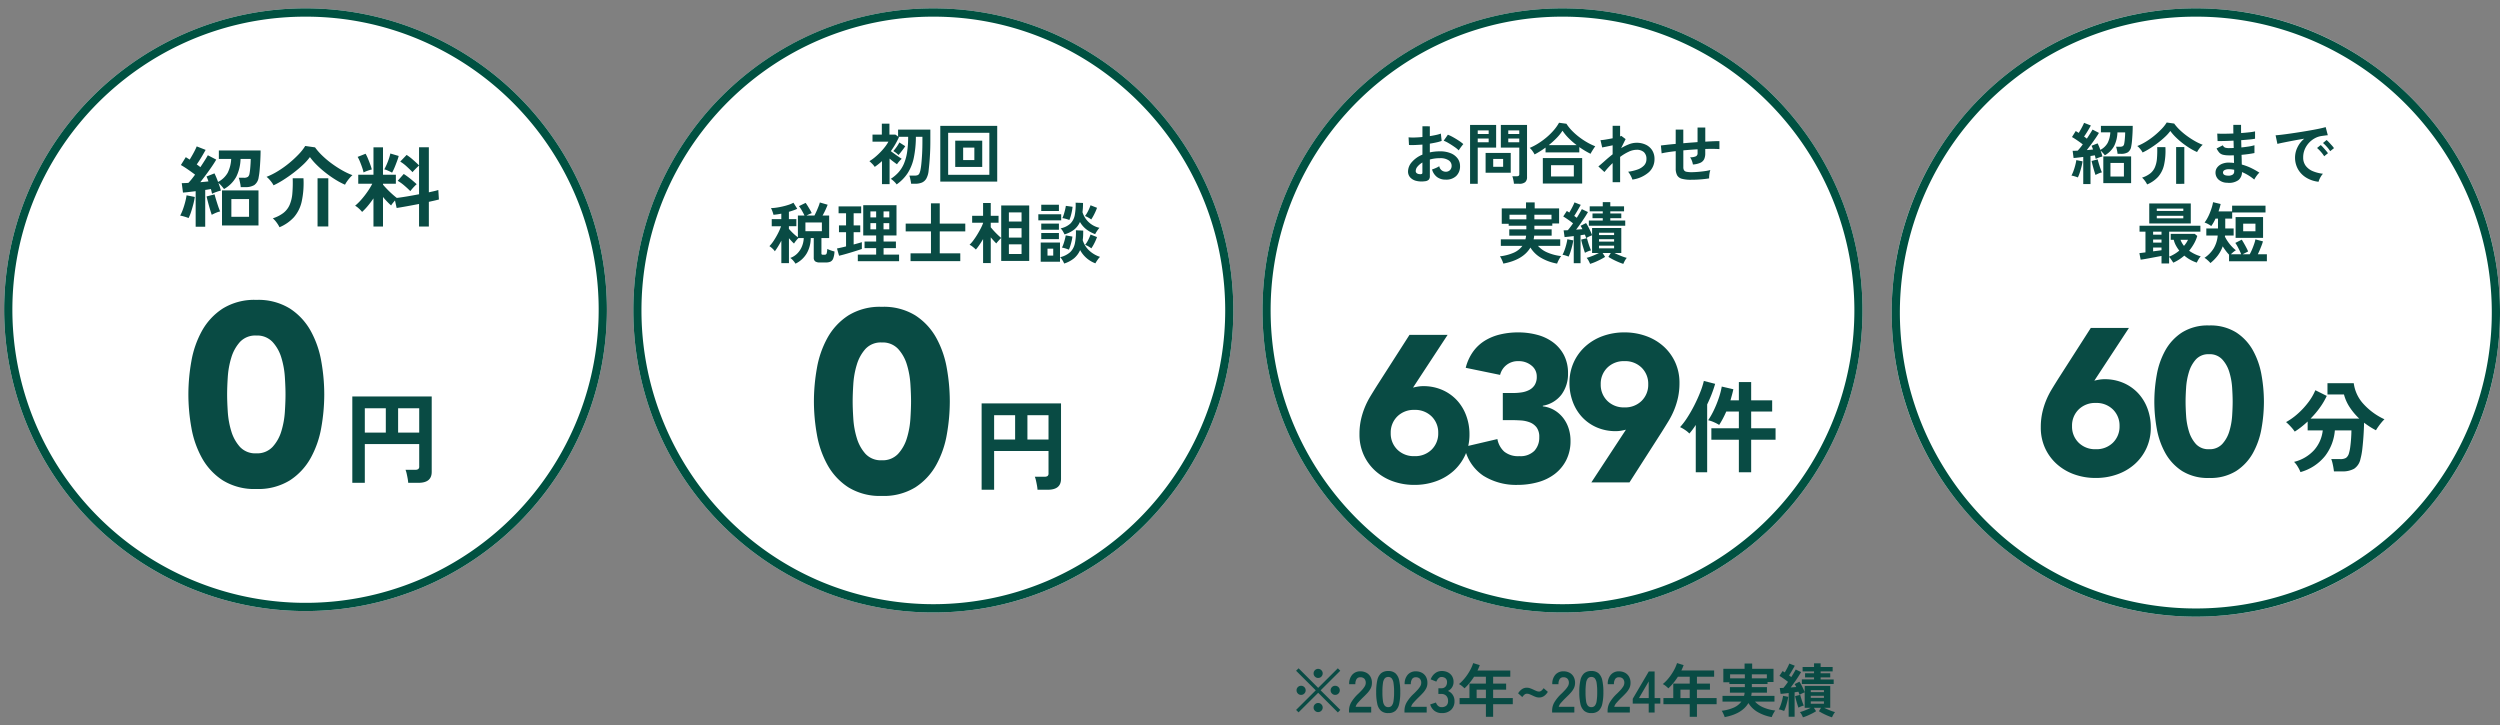
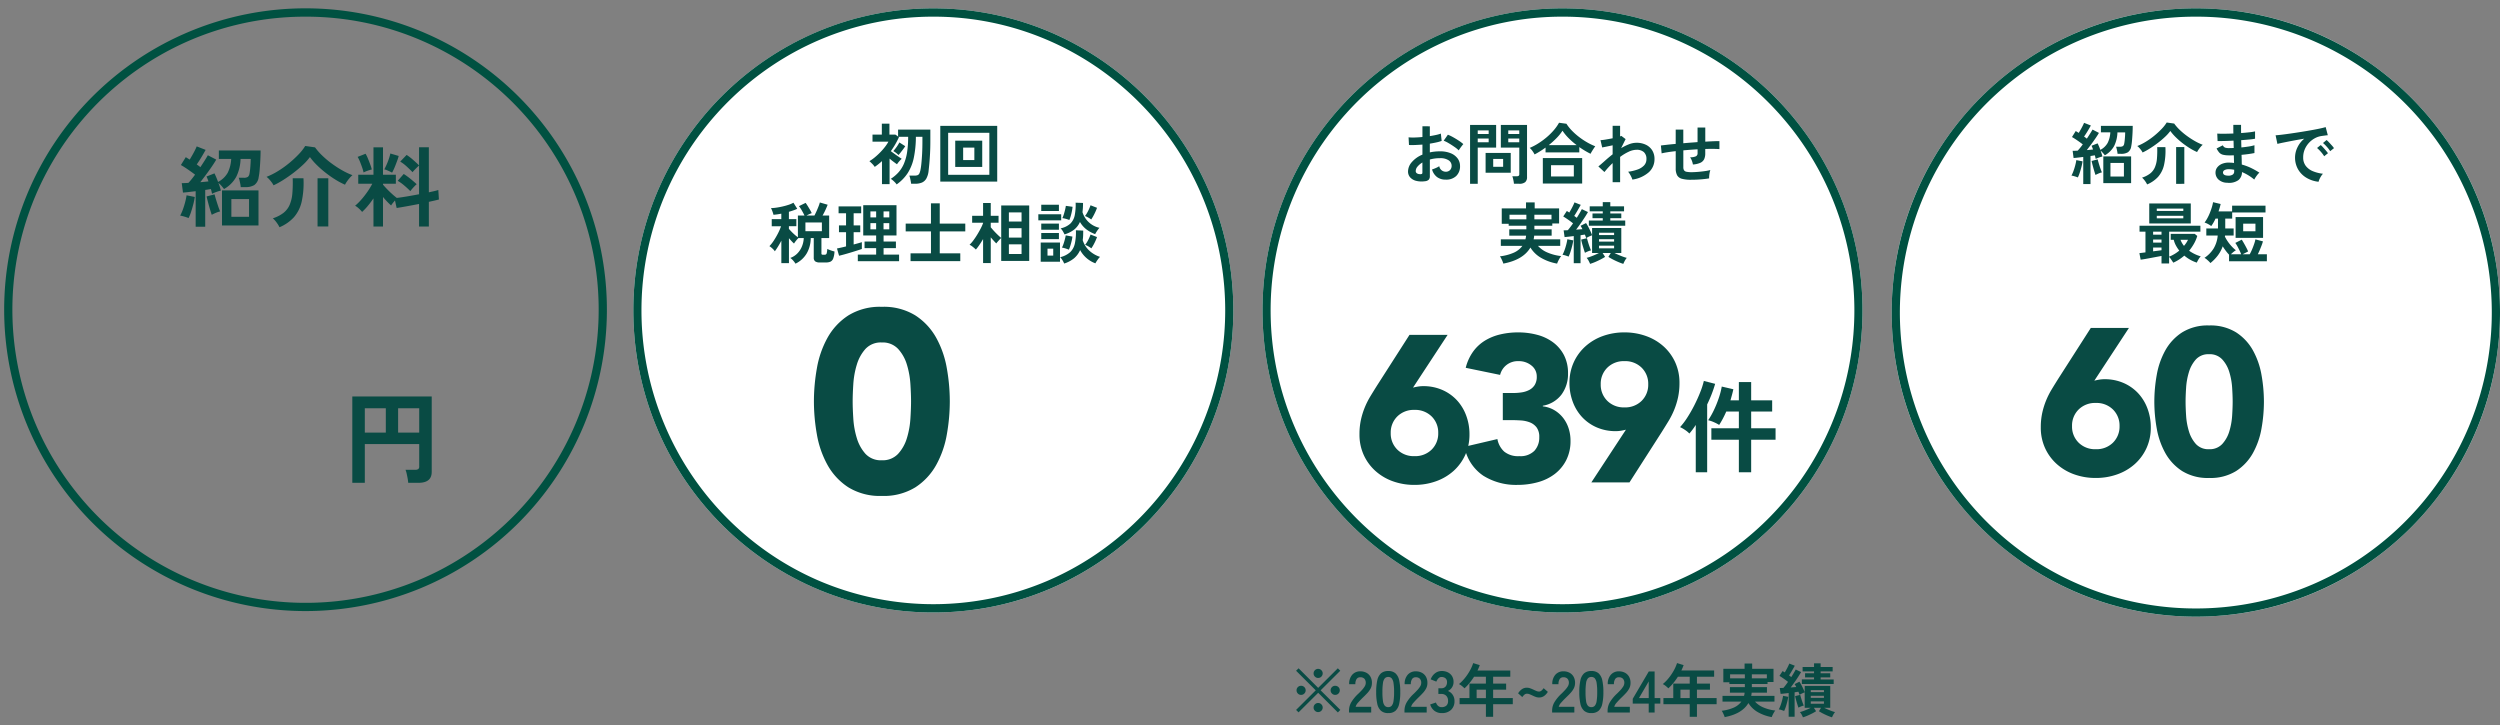
<svg xmlns="http://www.w3.org/2000/svg" width="600" height="174" viewBox="0 0 600 174">
  <rect x="0" y="0" width="600" height="174" fill="#808080" stroke="none" />
  <defs>
    <clipPath id="b">
      <rect width="600" height="174" />
    </clipPath>
  </defs>
  <g id="a" clip-path="url(#b)">
-     <path d="M72.327,0A72.327,72.327,0,1,1,0,72.327,72.327,72.327,0,0,1,72.327,0Z" transform="translate(1 2)" fill="#fff" />
    <path d="M72.327,2A69.989,69.989,0,0,0,33.008,14.01,70.539,70.539,0,0,0,7.526,44.953a70.232,70.232,0,0,0,6.484,66.693,70.538,70.538,0,0,0,30.944,25.482,70.232,70.232,0,0,0,66.693-6.484A70.538,70.538,0,0,0,137.129,99.7a70.232,70.232,0,0,0-6.484-66.693A70.539,70.539,0,0,0,99.7,7.526,69.885,69.885,0,0,0,72.327,2m0-2A72.327,72.327,0,1,1,0,72.327,72.327,72.327,0,0,1,72.327,0Z" transform="translate(1 2)" fill="#005141" />
    <ellipse cx="72" cy="72.5" rx="72" ry="72.5" transform="translate(303 2)" fill="#fff" />
    <path d="M72,2A69.134,69.134,0,0,0,44.758,7.537a69.846,69.846,0,0,0-11.889,6.5,70.735,70.735,0,0,0,0,116.929,69.847,69.847,0,0,0,11.889,6.5,69.778,69.778,0,0,0,54.484,0,69.846,69.846,0,0,0,11.889-6.5,70.735,70.735,0,0,0,0-116.929,69.845,69.845,0,0,0-11.889-6.5A69.134,69.134,0,0,0,72,2m0-2c39.764,0,72,32.459,72,72.5S111.764,145,72,145,0,112.541,0,72.5,32.235,0,72,0Z" transform="translate(303 2)" fill="#005141" />
    <ellipse cx="72" cy="72.5" rx="72" ry="72.5" transform="translate(152 2)" fill="#fff" />
    <path d="M72,2A69.134,69.134,0,0,0,44.758,7.537a69.846,69.846,0,0,0-11.889,6.5,70.735,70.735,0,0,0,0,116.929,69.847,69.847,0,0,0,11.889,6.5,69.778,69.778,0,0,0,54.484,0,69.846,69.846,0,0,0,11.889-6.5,70.735,70.735,0,0,0,0-116.929,69.845,69.845,0,0,0-11.889-6.5A69.134,69.134,0,0,0,72,2m0-2c39.764,0,72,32.459,72,72.5S111.764,145,72,145,0,112.541,0,72.5,32.235,0,72,0Z" transform="translate(152 2)" fill="#005141" />
    <circle cx="73" cy="73" r="73" transform="translate(454 2)" fill="#fff" />
    <path d="M73,2A70.659,70.659,0,0,0,33.3,14.124,71.213,71.213,0,0,0,7.579,45.364,70.9,70.9,0,0,0,14.124,112.7a71.213,71.213,0,0,0,31.24,25.726,70.9,70.9,0,0,0,67.331-6.546,71.213,71.213,0,0,0,25.726-31.24A70.9,70.9,0,0,0,131.876,33.3a71.213,71.213,0,0,0-31.24-25.726A70.553,70.553,0,0,0,73,2m0-2A73,73,0,1,1,0,73,73,73,0,0,1,73,0Z" transform="translate(454 2)" fill="#005141" />
-     <path d="M-16.306-21.948a45.492,45.492,0,0,1,.713-7.936A23.252,23.252,0,0,1-13.051-37.2,15.138,15.138,0,0,1-8.06-42.563,14.409,14.409,0,0,1,0-44.64a14.409,14.409,0,0,1,8.06,2.077A15.138,15.138,0,0,1,13.051-37.2a23.252,23.252,0,0,1,2.542,7.316,45.492,45.492,0,0,1,.713,7.936,45.492,45.492,0,0,1-.713,7.936A23.252,23.252,0,0,1,13.051-6.7,15.138,15.138,0,0,1,8.06-1.333,14.409,14.409,0,0,1,0,.744,14.409,14.409,0,0,1-8.06-1.333,15.138,15.138,0,0,1-13.051-6.7a23.252,23.252,0,0,1-2.542-7.316A45.492,45.492,0,0,1-16.306-21.948Zm9.3,0q0,1.736.155,4.154a20.3,20.3,0,0,0,.837,4.65A9.876,9.876,0,0,0-3.937-9.362,5.024,5.024,0,0,0,0-7.812a5.045,5.045,0,0,0,3.906-1.55,9.662,9.662,0,0,0,2.108-3.782,20.3,20.3,0,0,0,.837-4.65q.155-2.418.155-4.154T6.851-26.1a20.3,20.3,0,0,0-.837-4.65,9.662,9.662,0,0,0-2.108-3.782A5.045,5.045,0,0,0,0-36.084a5.024,5.024,0,0,0-3.937,1.55,9.876,9.876,0,0,0-2.077,3.782,20.3,20.3,0,0,0-.837,4.65Q-7.006-23.684-7.006-21.948Z" transform="translate(61.517 116.613)" fill="#094b44" />
    <path d="M-16.306-21.948a45.492,45.492,0,0,1,.713-7.936A23.252,23.252,0,0,1-13.051-37.2,15.138,15.138,0,0,1-8.06-42.563,14.409,14.409,0,0,1,0-44.64a14.409,14.409,0,0,1,8.06,2.077A15.138,15.138,0,0,1,13.051-37.2a23.252,23.252,0,0,1,2.542,7.316,45.492,45.492,0,0,1,.713,7.936,45.492,45.492,0,0,1-.713,7.936A23.252,23.252,0,0,1,13.051-6.7,15.138,15.138,0,0,1,8.06-1.333,14.409,14.409,0,0,1,0,.744,14.409,14.409,0,0,1-8.06-1.333,15.138,15.138,0,0,1-13.051-6.7a23.252,23.252,0,0,1-2.542-7.316A45.492,45.492,0,0,1-16.306-21.948Zm9.3,0q0,1.736.155,4.154a20.3,20.3,0,0,0,.837,4.65A9.876,9.876,0,0,0-3.937-9.362,5.024,5.024,0,0,0,0-7.812a5.045,5.045,0,0,0,3.906-1.55,9.662,9.662,0,0,0,2.108-3.782,20.3,20.3,0,0,0,.837-4.65q.155-2.418.155-4.154T6.851-26.1a20.3,20.3,0,0,0-.837-4.65,9.662,9.662,0,0,0-2.108-3.782A5.045,5.045,0,0,0,0-36.084a5.024,5.024,0,0,0-3.937,1.55,9.876,9.876,0,0,0-2.077,3.782,20.3,20.3,0,0,0-.837,4.65Q-7.006-23.684-7.006-21.948Z" transform="translate(211.646 118.277)" fill="#094b44" />
    <path d="M-27.321,1.533V-6.993l-1.659.2q-.8.094-1.386.136l-.294-2.268q.693,0,1.6-.063.357-.378.766-.882t.83-1.092q-.714-.546-1.67-1.208t-1.733-1.1l1.176-1.89q.21.126.441.273t.5.315q.294-.483.63-1.071T-27.5-16.8q.284-.567.431-.945l2.142.84q-.462.84-1.039,1.8t-1.1,1.691q.252.168.472.336t.41.315q.567-.861,1.04-1.606t.745-1.25l2.016,1.05q-.42.735-1.06,1.67t-1.365,1.911q-.724.977-1.4,1.838.546-.042,1.04-.094l.913-.095a9.368,9.368,0,0,0-.462-1.176l1.911-.756a19.559,19.559,0,0,1,.861,2.058,5.623,5.623,0,0,0,2.31-2.194,8.307,8.307,0,0,0,.84-3.329h-2.961v-2.037h10.017q0,1.05-.063,2.289t-.158,2.342a15.219,15.219,0,0,1-.241,1.8,2.72,2.72,0,0,1-1.05,1.879,3.976,3.976,0,0,1-2.142.494h-1.113a6.089,6.089,0,0,0-.1-.746q-.084-.43-.178-.84a4.257,4.257,0,0,0-.2-.661h1.2a1.672,1.672,0,0,0,1.008-.221,1.281,1.281,0,0,0,.378-.788q.084-.42.147-1.029t.1-1.271q.042-.661.042-1.208h-2.436a10.3,10.3,0,0,1-1.029,4.274,7.563,7.563,0,0,1-2.94,2.951q-.21-.294-.6-.746a5.083,5.083,0,0,0-.746-.724q.189.5.347.987t.241.861a7.375,7.375,0,0,0-1.1.326,8.557,8.557,0,0,0-1.019.431q-.042-.231-.115-.525t-.157-.609q-.294.042-.64.105t-.725.105V1.533ZM-21,1.239V-7.182h8.757V1.239ZM-18.753-.84h4.242V-5.1h-4.242Zm-10.269.294A9.658,9.658,0,0,0-30.03-.892a8.377,8.377,0,0,0-1.008-.242,10.391,10.391,0,0,0,.63-1.418q.315-.85.557-1.775a14.716,14.716,0,0,0,.347-1.68l1.974.4A16.131,16.131,0,0,1-27.878-3.9q-.241.955-.535,1.848A10.369,10.369,0,0,1-29.022-.546Zm5.565-.777q-.168-.462-.41-1.27t-.472-1.68q-.231-.871-.357-1.459l1.911-.5q.126.5.368,1.3t.5,1.564q.262.767.472,1.229A6.135,6.135,0,0,0-22.47-1.8Q-23.037-1.554-23.457-1.323ZM-8.631-8.4a4.338,4.338,0,0,0-.431-.7,8.865,8.865,0,0,0-.619-.756,4.147,4.147,0,0,0-.63-.578,17.061,17.061,0,0,0,2.7-1.354,23.512,23.512,0,0,0,2.677-1.9,25.464,25.464,0,0,0,2.31-2.131,11.912,11.912,0,0,0,1.6-2.027l2.352.336A14.706,14.706,0,0,0,3.045-15.55,21.706,21.706,0,0,0,5.3-13.65a25.8,25.8,0,0,0,2.52,1.638,16.806,16.806,0,0,0,2.489,1.176,5.049,5.049,0,0,0-.672.672,10.836,10.836,0,0,0-.661.861,5.436,5.436,0,0,0-.451.756,17.982,17.982,0,0,1-2.3-1.218A26.4,26.4,0,0,1,3.9-11.392a23.97,23.97,0,0,1-2.121-1.858A15.2,15.2,0,0,1,.1-15.183a12.892,12.892,0,0,1-1.669,1.858A29.1,29.1,0,0,1-3.843-11.4q-1.239.945-2.489,1.733A20.24,20.24,0,0,1-8.631-8.4ZM-7.2,1.659a6.75,6.75,0,0,0-.672-1.1A6.023,6.023,0,0,0-8.8-.483a8.282,8.282,0,0,0,2.551-1.3,4.99,4.99,0,0,0,1.48-1.921,8.763,8.763,0,0,0,.651-2.719A30.318,30.318,0,0,0-4.032-10.1h2.583A20.777,20.777,0,0,1-1.88-4.473,8.549,8.549,0,0,1-3.738-.746,9.827,9.827,0,0,1-7.2,1.659ZM1.932,1.47V-10.1H4.515V1.47Zm13.419.021V-5.271A21.677,21.677,0,0,1,14-3.465a14.639,14.639,0,0,1-1.375,1.449,6.768,6.768,0,0,0-.777-.819,4.828,4.828,0,0,0-.9-.672,13.073,13.073,0,0,0,1.481-1.459,20.768,20.768,0,0,0,1.46-1.869,16.911,16.911,0,0,0,1.176-1.942H11.7v-2.163h3.654v-6.573H17.64v6.573h3.087v2.163H17.64v.21q.378.462.977,1.082T19.845-6.3q.63.567,1.113.924,1.05-.126,2.478-.367t2.856-.515v-6.888q-.231.189-.535.493t-.588.6a4.409,4.409,0,0,0-.431.5q-.588-.609-1.386-1.344a9.567,9.567,0,0,0-1.575-1.2l1.533-1.6A12.652,12.652,0,0,1,24.875-14.5q.829.725,1.417,1.313v-4.347h2.352V-6.72l1.323-.3a9.185,9.185,0,0,0,.945-.262L31.059-5q-.462.126-1.071.263l-1.344.3V1.491H26.292V-3.927q-1.512.294-2.961.556t-2.415.41l-.4-1.806q-.273.315-.536.641a3.938,3.938,0,0,0-.388.557q-.462-.4-.966-.924T17.64-5.607v7.1Zm8.841-8.5q-.588-.609-1.407-1.312a10.824,10.824,0,0,0-1.617-1.165l1.449-1.638q.5.315,1.071.745t1.1.882q.536.451.934.83a5.6,5.6,0,0,0-.5.472q-.294.3-.577.63T24.192-7.014Zm-4.368-4.431q-.336-.189-.924-.451a5.653,5.653,0,0,0-.945-.346q.231-.42.535-1.1t.557-1.428a10.55,10.55,0,0,0,.357-1.271l2,.588a8.042,8.042,0,0,1-.283.934q-.2.557-.431,1.155t-.462,1.113Q19.992-11.739,19.824-11.445Zm-6.846-.042a10.281,10.281,0,0,0-.346-1.208q-.242-.7-.525-1.4a7.8,7.8,0,0,0-.556-1.134l1.911-.756a9.306,9.306,0,0,1,.556,1.144q.3.725.567,1.449a10.456,10.456,0,0,1,.368,1.187,7.386,7.386,0,0,0-1.05.315A6.546,6.546,0,0,0,12.978-11.487Z" transform="translate(74.28 52.878)" fill="#094b44" />
    <path d="M-9.528,1.632V-19.08H9.528v18.1q0,2.616-3.168,2.616H3.888A9.167,9.167,0,0,0,3.756.612Q3.648,0,3.516-.576a5.536,5.536,0,0,0-.276-.912H5.568A1.251,1.251,0,0,0,6.3-1.656a.8.8,0,0,0,.228-.672V-7.656H-6.528V1.632ZM1.464-10.416H6.528v-5.832H1.464Zm-7.992,0h5.04v-5.832h-5.04Z" transform="translate(94.083 114.238)" fill="#094b44" />
-     <path d="M-9.528,1.632V-19.08H9.528v18.1q0,2.616-3.168,2.616H3.888A9.167,9.167,0,0,0,3.756.612Q3.648,0,3.516-.576a5.536,5.536,0,0,0-.276-.912H5.568A1.251,1.251,0,0,0,6.3-1.656a.8.8,0,0,0,.228-.672V-7.656H-6.528V1.632ZM1.464-10.416H6.528v-5.832H1.464Zm-7.992,0h5.04v-5.832h-5.04Z" transform="translate(245.117 115.902)" fill="#094b44" />
    <path d="M-9.312,1.264a2.684,2.684,0,0,0-.36-.456Q-9.92.544-10.2.3a2.781,2.781,0,0,0-.52-.376A8.827,8.827,0,0,0-8.832-1.672,7.6,7.6,0,0,0-7.544-3.744,11.7,11.7,0,0,0-6.792-6.5a23.9,23.9,0,0,0,.248-3.672H-8.9l.144.1q-.4.88-.888,1.72T-10.7-6.72q.4.3.9.664t.96.672l.752.5a4.992,4.992,0,0,0-.6.608,6.187,6.187,0,0,0-.536.7q-.368-.256-.84-.608t-.936-.752V1.184h-1.824v-5.52q-.4.368-.84.72t-.9.672a4.392,4.392,0,0,0-.6-.736q-.392-.4-.68-.64a10.325,10.325,0,0,0,1.3-.92,16.078,16.078,0,0,0,1.3-1.2,15.013,15.013,0,0,0,1.144-1.312,8.768,8.768,0,0,0,.816-1.24H-15.1v-1.7h2.24v-2.624h1.824v2.624H-9.6l.64.464V-11.9h7.744v2.8q0,1.552-.072,2.92T-1.456-3.76q-.1,1.056-.176,1.712a4.83,4.83,0,0,1-.56,1.92A2.246,2.246,0,0,1-3.28.832,4.3,4.3,0,0,1-4.9,1.1h-.928q-.032-.272-.1-.64t-.152-.728a3.83,3.83,0,0,0-.184-.584h1.248A1.988,1.988,0,0,0-4.28-.96a.842.842,0,0,0,.44-.44,3.774,3.774,0,0,0,.272-.936q.1-.448.2-1.424t.176-2.352Q-3.12-7.488-3.12-9.1v-1.072H-4.688a25.238,25.238,0,0,1-.5,5.04A11.01,11.01,0,0,1-6.648-1.464,10.089,10.089,0,0,1-9.312,1.264Zm.448-7.056a5.127,5.127,0,0,0-.6-.528,3.309,3.309,0,0,0-.648-.416A10.092,10.092,0,0,0-9.3-7.752a7.706,7.706,0,0,0,.648-1.064l1.408.9a7.907,7.907,0,0,1-.464.68q-.3.408-.616.808T-8.864-5.792ZM1.168.592V-12.784H14.832V.592ZM3.056-1.04h9.888V-11.12H3.056Zm1.7-1.9v-6.3h6.48v6.3Zm1.9-1.648H9.344V-7.568H6.656ZM-33.584,20.28a5.087,5.087,0,0,0-.568-.76,3.456,3.456,0,0,0-.68-.616,4.508,4.508,0,0,0,1.744-1.128,5.232,5.232,0,0,0,1.08-1.7,5.8,5.8,0,0,0,.408-1.936h-1.28a6.186,6.186,0,0,0-.576.64,6.031,6.031,0,0,0-.48.672,8.031,8.031,0,0,1-.576-.568q-.32-.344-.64-.712v5.984h-1.824V14.76q-.4.768-.824,1.448t-.744,1.1a2.3,2.3,0,0,0-.376-.472q-.248-.248-.5-.456a2.741,2.741,0,0,0-.424-.3,8.5,8.5,0,0,0,1.04-1.32,18.439,18.439,0,0,0,1.016-1.744,12.9,12.9,0,0,0,.744-1.72h-2.24v-1.7h2.3V8.28q-.5.1-.976.168t-.912.1a3.276,3.276,0,0,0-.136-.5q-.1-.3-.224-.608a3.7,3.7,0,0,0-.232-.5,8.9,8.9,0,0,0,1.248-.1q.72-.1,1.5-.28a15.232,15.232,0,0,0,1.48-.408,6.172,6.172,0,0,0,1.16-.5l.912,1.456a7.607,7.607,0,0,1-.928.384q-.512.176-1.072.336v1.76h1.792v1.7h-1.792v.64q.256.3.624.68t.776.736a7.858,7.858,0,0,0,.76.6V8.728h1.584q-.256-.544-.632-1.2a8.43,8.43,0,0,0-.7-1.056l1.6-.784q.224.3.5.744t.536.888q.256.448.432.832-.272.1-.616.256t-.632.32h1.9q.256-.5.512-1.072t.472-1.128a7.944,7.944,0,0,0,.312-.936l1.872.544q-.192.512-.52,1.232t-.7,1.36h1.584v5.408h-1.856v3.68a.344.344,0,0,0,.072.248.5.5,0,0,0,.328.072h.352a.627.627,0,0,0,.336-.08.6.6,0,0,0,.2-.376,6.389,6.389,0,0,0,.12-.936q.192.1.512.224t.648.232a5.479,5.479,0,0,0,.568.152,5.522,5.522,0,0,1-.3,1.664,1.367,1.367,0,0,1-.656.776,2.626,2.626,0,0,1-1.112.2h-1.408a1.9,1.9,0,0,1-1.168-.272,1.109,1.109,0,0,1-.336-.912V14.136h-.72a7.454,7.454,0,0,1-.936,3.624A6.3,6.3,0,0,1-33.584,20.28Zm2.384-7.792h3.952v-2.1H-31.2Zm12.576,7.2V18.1h4.4V16.552h-2.784V14.968h2.784V13.512h-3.1V6.248h7.984v7.264h-3.1v1.456h2.96v1.584h-2.96V18.1H-8.72v1.584Zm-4.5-1.312-.5-1.744q.416-.08.984-.208t1.192-.288V12.728h-1.7V11.1h1.7V8.184h-1.792V6.536h5.424V8.184h-1.808V11.1h1.584v1.632h-1.584v2.944q.608-.16,1.112-.3t.856-.256v1.632q-.448.16-1.152.384t-1.5.464q-.792.24-1.544.448T-23.12,18.376Zm7.52-6.336h1.376V10.552H-15.6Zm3.152,0h1.376V10.552h-1.376ZM-15.6,9.176h1.376V7.736H-15.6Zm3.152,0h1.376V7.736h-1.376Zm6.48,10.5V17.8h4.9V12.536H-7.136V10.664h6.064V5.8H1.04v4.864H7.168v1.872H1.04V17.8H5.968v1.872Zm17.408.464v-5.76q-.432.736-.88,1.392a12.667,12.667,0,0,1-.848,1.12,8.932,8.932,0,0,0-.728-.64,3.9,3.9,0,0,0-.792-.512A7.64,7.64,0,0,0,9.1,14.7q.472-.632.928-1.376t.832-1.472a10.53,10.53,0,0,0,.584-1.32v-.08H8.816V8.792H11.44V5.72h1.84V8.792h1.872v1.664H13.28v1.088q.336.416.8.92t.936.952q.472.448.776.688V6.312h6.72V19.624h-6.72v-5.5a4.383,4.383,0,0,0-.408.392q-.232.248-.448.5a5.2,5.2,0,0,0-.328.408q-.256-.256-.608-.64t-.72-.816v6.176Zm6.192-2.176h3.04V15.64h-3.04Zm0-3.936h3.04V11.768h-3.04Zm0-3.856h3.04V7.976h-3.04ZM30.9,20.248a4.972,4.972,0,0,0-.4-.784,3.9,3.9,0,0,0-.56-.736,5.552,5.552,0,0,0,2.384-1.192,3.994,3.994,0,0,0,1.136-2.064,12.847,12.847,0,0,0,.256-3.208l1.76.08q0,.624-.024,1.2a9.66,9.66,0,0,1-.1,1.088,5.61,5.61,0,0,0,1.52,2.464,6.876,6.876,0,0,0,2.64,1.552,4.834,4.834,0,0,0-.608.736,7.782,7.782,0,0,0-.512.816,6.905,6.905,0,0,1-3.664-3.184,5.371,5.371,0,0,1-1.44,1.96A7.011,7.011,0,0,1,30.9,20.248Zm.08-6.992a6.484,6.484,0,0,0-.392-.752,3.586,3.586,0,0,0-.536-.7,4.935,4.935,0,0,0,2.328-1.136,3.827,3.827,0,0,0,1.056-2.008,13.031,13.031,0,0,0,.216-3.016l1.776.064q0,.608-.032,1.16t-.1,1.048a5.475,5.475,0,0,0,4.08,3.76,5.7,5.7,0,0,0-.568.728,7.292,7.292,0,0,0-.472.792,8.3,8.3,0,0,1-2.12-1.16,6.02,6.02,0,0,1-1.528-1.768A4.819,4.819,0,0,1,33.3,12.1,6.84,6.84,0,0,1,30.976,13.256Zm-5.712,6.56V15.208H29.9v4.608ZM24.7,9.88V8.424h5.488V9.88Zm.7-2.24v-1.5h4.24v1.5Zm0,6.752V12.92h4.24v1.472Zm0-2.256V10.664h4.24v1.472ZM32.144,9.8a7.524,7.524,0,0,0-.848-.28,5.079,5.079,0,0,0-.832-.168,6.153,6.153,0,0,0,.36-.928q.168-.544.3-1.1t.176-.92l1.616.224a9.646,9.646,0,0,1-.144.992q-.112.592-.28,1.176A8.947,8.947,0,0,1,32.144,9.8Zm-.112,7.12q-.352-.144-.84-.3a5.464,5.464,0,0,0-.824-.2,6,6,0,0,0,.392-.928q.184-.544.32-1.088t.2-.912l1.6.288a6.9,6.9,0,0,1-.168.984q-.136.584-.312,1.16A7.9,7.9,0,0,1,32.032,16.92Zm5.36-7.248a5.012,5.012,0,0,0-.72-.464A5.892,5.892,0,0,0,35.9,8.84a5.669,5.669,0,0,0,.528-.792q.256-.456.464-.928t.336-.856l1.552.608a8.6,8.6,0,0,1-.36.912q-.232.512-.5,1.008T37.392,9.672Zm.032,6.928a6.869,6.869,0,0,0-1.488-.848,6.636,6.636,0,0,0,.752-1.2,10.474,10.474,0,0,0,.544-1.264l1.552.608a11.622,11.622,0,0,1-.584,1.368A10.537,10.537,0,0,1,37.424,16.6ZM26.9,18.344h1.376V16.68H26.9Z" transform="translate(224.5 43)" fill="#094b44" />
    <path d="M-33.04.5a5.468,5.468,0,0,1-2.1-.1A2.847,2.847,0,0,1-36.56-.432a2.088,2.088,0,0,1-.512-1.44,3.461,3.461,0,0,1,.92-2.232,6.621,6.621,0,0,1,2.536-1.784V-8.3q-.88.064-1.7.1t-1.528,0l-.1-1.84a11.545,11.545,0,0,0,1.488.04q.88-.024,1.84-.12V-12.7l1.776.016v2.352q.8-.128,1.5-.28a7.684,7.684,0,0,0,1.144-.328l.192,1.76a9.608,9.608,0,0,1-1.3.368q-.736.16-1.536.288v2.1a9.882,9.882,0,0,1,1.168-.192,12.076,12.076,0,0,1,1.264-.064,6.516,6.516,0,0,1,2.616.472,3.816,3.816,0,0,1,1.64,1.264,3.016,3.016,0,0,1,.56,1.784A3.17,3.17,0,0,1-25.52-.752a3.447,3.447,0,0,1-2.512.864A3.408,3.408,0,0,1-30.1-.5a3.405,3.405,0,0,1-1.208-1.832,8.346,8.346,0,0,0,.9-.344,5.249,5.249,0,0,0,.832-.44,1.567,1.567,0,0,0,1.536,1.328A1.37,1.37,0,0,0-26.976-2.2a1.461,1.461,0,0,0,.368-1.016,1.566,1.566,0,0,0-.7-1.3,3.542,3.542,0,0,0-2.112-.52,8.873,8.873,0,0,0-2.416.32V-.736a1.212,1.212,0,0,1-.272.872A1.534,1.534,0,0,1-33.04.5ZM-24.9-6.912a7.721,7.721,0,0,0-1.04-.84q-.656-.456-1.344-.864a8.249,8.249,0,0,0-1.232-.616l1.008-1.44a10.26,10.26,0,0,1,1.264.608q.688.384,1.344.816a9.56,9.56,0,0,1,1.1.832q-.16.176-.392.48t-.432.592Q-24.816-7.056-24.9-6.912Zm-9.3,5.712a.821.821,0,0,0,.44-.064.306.306,0,0,0,.136-.288V-4a4.535,4.535,0,0,0-1.168.976,1.67,1.67,0,0,0-.432,1.056.642.642,0,0,0,.272.56A1.368,1.368,0,0,0-34.192-1.2Zm22.544,2.3a5.07,5.07,0,0,0-.08-.6q-.064-.344-.144-.672A3,3,0,0,0-12.048-.7h1.072a.761.761,0,0,0,.464-.112.458.458,0,0,0,.144-.384V-7.568H-14.8v-5.44h6.288v12.5A1.559,1.559,0,0,1-8.952.712a2.128,2.128,0,0,1-1.432.392Zm-10.528.016V-13.008h6.256v5.44h-4.416V1.12Zm3.728-2.656V-6.288h6.032v4.752Zm1.824-1.424h2.384V-4.848h-2.384Zm3.616-5.9h2.64v-.88h-2.64Zm-7.328,0h2.624v-.88h-2.624Zm7.328-1.984h2.64V-11.7h-2.64Zm-7.328,0h2.624V-11.7h-2.624ZM-6.7-5.936a6.115,6.115,0,0,0-.528-.856,4.077,4.077,0,0,0-.64-.712A13.8,13.8,0,0,0-5.784-8.6a17.857,17.857,0,0,0,2-1.472,15.146,15.146,0,0,0,1.712-1.7,10.392,10.392,0,0,0,1.24-1.768l1.776.24a10.1,10.1,0,0,0,1.28,1.616,15.607,15.607,0,0,0,1.7,1.52,17.317,17.317,0,0,0,1.936,1.3,14.279,14.279,0,0,0,2,.968q-.144.192-.36.52T7.072-6.7a6.153,6.153,0,0,0-.336.608q-.656-.32-1.344-.728T4.032-7.7v1.28h-8.1V-7.584q-.656.48-1.328.9T-6.7-5.936ZM-4.72,1.056V-5.072H4.72V1.056Zm1.968-1.7H2.72V-3.36H-2.752Zm-.56-7.52h6.72A17.82,17.82,0,0,1,1.5-9.816,11.478,11.478,0,0,1,0-11.632a10.835,10.835,0,0,1-1.416,1.76A20.253,20.253,0,0,1-3.312-8.16ZM12.032.72V-3.856a20.5,20.5,0,0,0-1.968,2.144L8.608-3.056Q9.28-3.6,10.16-4.392t1.872-1.576v-2.16q-.72.16-1.408.3l-1.1.216L9.12-9.36a10.837,10.837,0,0,0,1.256-.152q.824-.136,1.656-.3V-12.8h1.792v2.528a.961.961,0,0,0,.3-.112l1.024.768L14.064-7.44a12.2,12.2,0,0,1,1.872-.928,5.011,5.011,0,0,1,1.824-.368A5.084,5.084,0,0,1,20-8.264,3.64,3.64,0,0,1,21.528-6.92a3.853,3.853,0,0,1,.552,2.1A4.2,4.2,0,0,1,20.736-1.68,7.547,7.547,0,0,1,16.768.1a3.34,3.34,0,0,0-.232-.608q-.168-.352-.376-.7a3.36,3.36,0,0,0-.416-.576A10.478,10.478,0,0,0,18-2.312a3.943,3.943,0,0,0,1.568-.976,2.152,2.152,0,0,0,.576-1.528A2.138,2.138,0,0,0,19.52-6.5a2.569,2.569,0,0,0-1.76-.552,4.516,4.516,0,0,0-1.9.48,11.743,11.743,0,0,0-2.032,1.232V.72ZM30.9.144A8.07,8.07,0,0,1,28.632-.1,1.83,1.83,0,0,1,27.5-.952a3.522,3.522,0,0,1-.328-1.672v-4.1q-1.024.112-1.9.248t-1.48.28L23.616-8.08q.608-.08,1.536-.184t2.016-.2V-11.9h1.824v3.28q.848-.08,1.72-.144t1.7-.128v-3.5h1.856v3.392q1.056-.064,1.928-.1t1.464-.032v1.92q-.624-.048-1.5-.056t-1.9.024v1.024A3.259,3.259,0,0,1,34-4.8a1.884,1.884,0,0,1-.92.872A5.213,5.213,0,0,1,31.3-3.52a4.567,4.567,0,0,0-.256-.92,3.068,3.068,0,0,0-.432-.808,3.242,3.242,0,0,0,1.4-.24.775.775,0,0,0,.408-.736v-.944q-.832.048-1.7.112t-1.72.144V-2.88a1.385,1.385,0,0,0,.168.744.9.9,0,0,0,.6.36,5.925,5.925,0,0,0,1.216.1q.592,0,1.408-.064t1.648-.176a12.048,12.048,0,0,0,1.44-.272,4.473,4.473,0,0,0-.168.656q-.072.384-.1.752a3.923,3.923,0,0,0-.016.592q-.976.16-2.136.248T30.9.144Zm-45.1,20.12a4.705,4.705,0,0,0-.208-.584q-.144-.344-.312-.672a3.02,3.02,0,0,0-.3-.488,11.549,11.549,0,0,0,3.264-.848,5.168,5.168,0,0,0,2.128-1.664H-14.8V14.44h5.9a3.783,3.783,0,0,0,.1-.424,3.947,3.947,0,0,0,.056-.456h-4.032V12.04h4.1v-.864h-4.24v-.464h-1.664v-3.7h5.824V5.576h2.08v1.44H-.816v3.616H-2.448v.544h-4.3v.864h4.144v1.52H-6.8q-.016.224-.048.44t-.08.44H-.544v1.568H-5.888a6.344,6.344,0,0,0,2.288,1.6,11.293,11.293,0,0,0,3.28.848,4.2,4.2,0,0,0-.36.528q-.2.336-.368.688a5.379,5.379,0,0,0-.248.592A11.705,11.705,0,0,1-5.16,18.872,7.165,7.165,0,0,1-7.7,16.408Q-9.44,19.368-14.208,20.264ZM-6.752,9.64H-2.64v-1.1H-6.752Zm-5.968,0h4.048v-1.1H-12.72ZM6.624,20.328q-.144-.352-.352-.744a3.493,3.493,0,0,0-.48-.7,7.67,7.67,0,0,0,.864-.264q.512-.184,1.072-.424t1.024-.48H7.1V13.464q-.3.112-.712.3a5.434,5.434,0,0,0-.7.384q-.064-.192-.144-.408t-.176-.44q-.24.032-.5.072t-.536.088v6.7H2.7V13.656q-.624.08-1.2.144T.5,13.9L.272,12.28q.208,0,.464-.008t.544-.024A19.878,19.878,0,0,0,2.528,10.6q-.512-.416-1.152-.864t-1.2-.784L1.04,7.64q.144.08.288.176t.3.192q.224-.368.472-.816T2.56,6.3q.208-.44.32-.728l1.5.592q-.352.64-.776,1.368T2.816,8.824q.16.112.312.224t.3.224Q4.256,7.96,4.64,7.192l1.472.7q-.32.576-.792,1.3T4.312,10.688q-.536.76-1.048,1.432l.784-.064q.384-.032.736-.048-.112-.24-.232-.448t-.216-.368l1.312-.656a9.934,9.934,0,0,1,.552.928q.28.528.52,1.056t.384.928V11.72h7.008v6H12.464q.48.24,1.04.48t1.072.424a8.3,8.3,0,0,0,.848.264,4.293,4.293,0,0,0-.472.7,7.2,7.2,0,0,0-.36.744q-.56-.176-1.232-.464t-1.3-.616q-.632-.328-1.048-.6l.576-.928H9.632l.592.928q-.416.272-1.048.6t-1.3.616A12.373,12.373,0,0,1,6.624,20.328Zm-.3-9.152V9.928H9.664v-.56H7.2V8.232H9.664V7.72H6.528V6.52H9.664V5.512h1.808V6.52h3.3v1.2h-3.3v.512h2.64V9.368h-2.64v.56h3.584v1.248ZM1.456,18.584q-.3-.128-.728-.264A3.73,3.73,0,0,0,0,18.152a7.774,7.774,0,0,0,.48-1.088Q.72,16.408.9,15.7a11.212,11.212,0,0,0,.264-1.28l1.424.272a12.675,12.675,0,0,1-.264,1.312q-.184.736-.408,1.424A7.788,7.788,0,0,1,1.456,18.584Zm3.936-.912q-.128-.336-.3-.9T4.744,15.6q-.168-.616-.264-1.1l1.392-.336q.1.4.264.952t.36,1.088q.192.536.352.888a4.786,4.786,0,0,0-.744.24A6.853,6.853,0,0,0,5.392,17.672ZM8.768,16.6h3.616v-.64H8.768Zm0-1.616h3.616v-.576H8.768Zm0-1.568h3.616v-.56H8.768Z" transform="translate(375 43)" fill="#094b44" />
    <path d="M-53.914-.014l-4.718-4.718-4.718,4.7-.588-.588,4.718-4.7-4.718-4.7.6-.588,4.7,4.7,4.718-4.7.588.588-4.718,4.7,4.732,4.7Zm-.644-4.214a1.051,1.051,0,0,1-.77-.322,1.051,1.051,0,0,1-.322-.77,1.044,1.044,0,0,1,.322-.777,1.062,1.062,0,0,1,.77-.315,1.079,1.079,0,0,1,.784.315,1.044,1.044,0,0,1,.322.777,1.051,1.051,0,0,1-.322.77A1.067,1.067,0,0,1-54.558-4.228Zm-8.176,0a1.044,1.044,0,0,1-.777-.322,1.062,1.062,0,0,1-.315-.77,1.056,1.056,0,0,1,.315-.777,1.056,1.056,0,0,1,.777-.315,1.062,1.062,0,0,1,.77.315,1.044,1.044,0,0,1,.322.777,1.051,1.051,0,0,1-.322.77A1.051,1.051,0,0,1-62.734-4.228Zm4.088-4.06a1.051,1.051,0,0,1-.77-.322,1.051,1.051,0,0,1-.322-.77,1.051,1.051,0,0,1,.322-.77,1.051,1.051,0,0,1,.77-.322,1.051,1.051,0,0,1,.77.322,1.051,1.051,0,0,1,.322.77,1.051,1.051,0,0,1-.322.77A1.051,1.051,0,0,1-58.646-8.288Zm0,8.19a1.051,1.051,0,0,1-.77-.322,1.051,1.051,0,0,1-.322-.77,1.051,1.051,0,0,1,.322-.77,1.051,1.051,0,0,1,.77-.322,1.051,1.051,0,0,1,.77.322,1.051,1.051,0,0,1,.322.77,1.051,1.051,0,0,1-.322.77A1.051,1.051,0,0,1-58.646-.1Zm7.406.1V-.462a4.01,4.01,0,0,1,.525-1.96A9.39,9.39,0,0,1-48.958-4.55q.434-.42.826-.847a5.462,5.462,0,0,0,.644-.84,1.644,1.644,0,0,0,.266-.791,1.445,1.445,0,0,0-.329-1.078,1.3,1.3,0,0,0-.973-.35,1.008,1.008,0,0,0-.9.434A2.156,2.156,0,0,0-49.714-6.8H-51.2a3.239,3.239,0,0,1,.742-2.268,2.5,2.5,0,0,1,1.932-.812,3.058,3.058,0,0,1,1.449.336,2.438,2.438,0,0,1,1,.98,2.986,2.986,0,0,1,.336,1.582,2.708,2.708,0,0,1-.308,1.218,5.133,5.133,0,0,1-.777,1.085q-.483.525-1.1,1.113-.644.63-1.141,1.2a2.361,2.361,0,0,0-.581.994h3.738V0Zm9.422.14a2.543,2.543,0,0,1-1.75-.56,3.115,3.115,0,0,1-.889-1.68,12.7,12.7,0,0,1-.259-2.8,12.8,12.8,0,0,1,.259-2.807,3.121,3.121,0,0,1,.889-1.687,2.543,2.543,0,0,1,1.75-.56,2.516,2.516,0,0,1,1.743.56,3.146,3.146,0,0,1,.882,1.687A12.8,12.8,0,0,1-38.934-4.9a12.7,12.7,0,0,1-.259,2.8,3.141,3.141,0,0,1-.882,1.68A2.516,2.516,0,0,1-41.818.14Zm0-1.428A1.055,1.055,0,0,0-41-1.617a2.248,2.248,0,0,0,.441-1.113,13.025,13.025,0,0,0,.14-2.17,13.136,13.136,0,0,0-.14-2.184A2.248,2.248,0,0,0-41-8.2a1.055,1.055,0,0,0-.819-.329,1.077,1.077,0,0,0-.826.329,2.164,2.164,0,0,0-.441,1.113A13.816,13.816,0,0,0-43.218-4.9a13.7,13.7,0,0,0,.133,2.17,2.164,2.164,0,0,0,.441,1.113A1.077,1.077,0,0,0-41.818-1.288ZM-37.926,0V-.462a4.01,4.01,0,0,1,.525-1.96A9.39,9.39,0,0,1-35.644-4.55q.434-.42.826-.847a5.462,5.462,0,0,0,.644-.84,1.644,1.644,0,0,0,.266-.791,1.445,1.445,0,0,0-.329-1.078,1.3,1.3,0,0,0-.973-.35,1.008,1.008,0,0,0-.9.434A2.156,2.156,0,0,0-36.4-6.8h-1.484a3.239,3.239,0,0,1,.742-2.268,2.5,2.5,0,0,1,1.932-.812,3.058,3.058,0,0,1,1.449.336,2.438,2.438,0,0,1,1,.98,2.986,2.986,0,0,1,.336,1.582,2.708,2.708,0,0,1-.308,1.218,5.134,5.134,0,0,1-.777,1.085q-.483.525-1.1,1.113-.644.63-1.141,1.2a2.361,2.361,0,0,0-.581.994h3.738V0Zm8.932.14a2.834,2.834,0,0,1-1.715-.525,2.929,2.929,0,0,1-1.043-1.547l1.372-.462a2.688,2.688,0,0,0,.224.455,1.483,1.483,0,0,0,.434.455,1.191,1.191,0,0,0,.7.2,1.716,1.716,0,0,0,1.134-.35,1.454,1.454,0,0,0,.42-1.176A1.669,1.669,0,0,0-27.888-4a1.57,1.57,0,0,0-1.2-.448h-.7V-5.824h.7a1.257,1.257,0,0,0,1.036-.413,1.556,1.556,0,0,0,.336-1.015,1.134,1.134,0,0,0-.4-.987,1.508,1.508,0,0,0-.9-.287.951.951,0,0,0-.616.2,1.838,1.838,0,0,0-.413.462,2.458,2.458,0,0,0-.231.455l-1.358-.546a3.211,3.211,0,0,1,1.071-1.477,2.579,2.579,0,0,1,1.575-.525,3.207,3.207,0,0,1,1.491.329,2.452,2.452,0,0,1,.994.917,2.619,2.619,0,0,1,.357,1.386,2.317,2.317,0,0,1-.385,1.309,2.289,2.289,0,0,1-.973.847,2.387,2.387,0,0,1,1.141.91,2.587,2.587,0,0,1,.441,1.5,2.815,2.815,0,0,1-.805,2.114A3.105,3.105,0,0,1-28.994.14Zm10.612.9V-2H-24.7V-3.458h2.366V-6.93h3.948V-8.582h-2.842a14.892,14.892,0,0,1-1.085,1.5A12.249,12.249,0,0,1-23.52-5.8a6.354,6.354,0,0,0-.581-.532,3.971,3.971,0,0,0-.749-.49,9.825,9.825,0,0,0,1.456-1.491A12.614,12.614,0,0,0-22.2-10.1a9.372,9.372,0,0,0,.763-1.757l1.582.49A12.991,12.991,0,0,1-20.4-10.08h7.868v1.5h-4.116V-6.93h3.122v1.456h-3.122v2.016h4.718V-2h-4.718V1.036Zm-2.226-4.494h2.226V-5.474h-2.226ZM-9.646-3.7l-1.008-.9a3.4,3.4,0,0,1,.875-.966A2.013,2.013,0,0,1-8.54-5.95a2.34,2.34,0,0,1,.777.14,7.557,7.557,0,0,1,.777.322q.378.182.721.322a1.641,1.641,0,0,0,.609.14.932.932,0,0,0,.63-.245,3.1,3.1,0,0,0,.5-.567l1.008.882a3.253,3.253,0,0,1-.875.973A2.061,2.061,0,0,1-5.642-3.6a2.259,2.259,0,0,1-.777-.14q-.385-.14-.749-.315t-.707-.315a1.724,1.724,0,0,0-.651-.14.932.932,0,0,0-.63.245A2.731,2.731,0,0,0-9.646-3.7ZM-2.492,0V-.462a4.01,4.01,0,0,1,.525-1.96A9.39,9.39,0,0,1-.21-4.55Q.224-4.97.616-5.4a5.462,5.462,0,0,0,.644-.84,1.644,1.644,0,0,0,.266-.791A1.445,1.445,0,0,0,1.2-8.106a1.3,1.3,0,0,0-.973-.35,1.008,1.008,0,0,0-.9.434A2.156,2.156,0,0,0-.966-6.8H-2.45a3.239,3.239,0,0,1,.742-2.268A2.5,2.5,0,0,1,.224-9.884a3.058,3.058,0,0,1,1.449.336,2.438,2.438,0,0,1,1,.98A2.986,2.986,0,0,1,3.01-6.986,2.708,2.708,0,0,1,2.7-5.768a5.134,5.134,0,0,1-.777,1.085q-.483.525-1.1,1.113-.644.63-1.141,1.2A2.361,2.361,0,0,0-.9-1.372H2.842V0ZM6.93.14A2.543,2.543,0,0,1,5.18-.42,3.115,3.115,0,0,1,4.291-2.1a12.7,12.7,0,0,1-.259-2.8,12.8,12.8,0,0,1,.259-2.807A3.121,3.121,0,0,1,5.18-9.394a2.543,2.543,0,0,1,1.75-.56,2.516,2.516,0,0,1,1.743.56,3.146,3.146,0,0,1,.882,1.687A12.8,12.8,0,0,1,9.814-4.9a12.7,12.7,0,0,1-.259,2.8A3.141,3.141,0,0,1,8.673-.42,2.516,2.516,0,0,1,6.93.14Zm0-1.428a1.055,1.055,0,0,0,.819-.329A2.248,2.248,0,0,0,8.19-2.73,13.025,13.025,0,0,0,8.33-4.9a13.137,13.137,0,0,0-.14-2.184A2.248,2.248,0,0,0,7.749-8.2a1.055,1.055,0,0,0-.819-.329A1.077,1.077,0,0,0,6.1-8.2a2.164,2.164,0,0,0-.441,1.113A13.816,13.816,0,0,0,5.53-4.9a13.7,13.7,0,0,0,.133,2.17A2.164,2.164,0,0,0,6.1-1.617,1.077,1.077,0,0,0,6.93-1.288ZM10.822,0V-.462a4.01,4.01,0,0,1,.525-1.96A9.39,9.39,0,0,1,13.1-4.55q.434-.42.826-.847a5.462,5.462,0,0,0,.644-.84,1.644,1.644,0,0,0,.266-.791,1.445,1.445,0,0,0-.329-1.078,1.3,1.3,0,0,0-.973-.35,1.008,1.008,0,0,0-.9.434A2.156,2.156,0,0,0,12.348-6.8H10.864a3.239,3.239,0,0,1,.742-2.268,2.5,2.5,0,0,1,1.932-.812,3.058,3.058,0,0,1,1.449.336,2.438,2.438,0,0,1,1,.98,2.986,2.986,0,0,1,.336,1.582,2.708,2.708,0,0,1-.308,1.218,5.134,5.134,0,0,1-.777,1.085q-.483.525-1.1,1.113Q13.5-2.94,13-2.366a2.361,2.361,0,0,0-.581.994h3.738V0Zm9.87,0V-2.142H16.856V-3.29l3.85-6.552h1.4v6.384h1.372v1.316H22.106V0ZM18.354-3.458h2.338v-4Zm12.18,4.494V-2H24.22V-3.458h2.366V-6.93h3.948V-8.582H27.692a14.892,14.892,0,0,1-1.085,1.5A12.249,12.249,0,0,1,25.4-5.8a6.354,6.354,0,0,0-.581-.532,3.971,3.971,0,0,0-.749-.49,9.825,9.825,0,0,0,1.456-1.491,12.614,12.614,0,0,0,1.2-1.792,9.372,9.372,0,0,0,.763-1.757l1.582.49a12.991,12.991,0,0,1-.546,1.288h7.868v1.5H32.27V-6.93h3.122v1.456H32.27v2.016h4.718V-2H32.27V1.036ZM28.308-3.458h2.226V-5.474H28.308ZM38.92,1.106A4.117,4.117,0,0,0,38.738.6q-.126-.3-.273-.588a2.643,2.643,0,0,0-.259-.427,10.106,10.106,0,0,0,2.856-.742,4.522,4.522,0,0,0,1.862-1.456H38.4V-3.99h5.166a3.31,3.31,0,0,0,.091-.371,3.454,3.454,0,0,0,.049-.4H40.18V-6.09h3.584v-.756h-3.71v-.406H38.6v-3.234h5.1v-1.26h1.82v1.26h5.124v3.164H49.21v.476H45.444v.756H49.07v1.33H45.4q-.014.2-.042.385t-.07.385h5.586v1.372H46.2a5.551,5.551,0,0,0,2,1.4,9.882,9.882,0,0,0,2.87.742,3.676,3.676,0,0,0-.315.462q-.175.294-.322.6a4.706,4.706,0,0,0-.217.518A10.242,10.242,0,0,1,46.837-.112a6.269,6.269,0,0,1-2.219-2.156Q43.092.322,38.92,1.106Zm6.524-9.3h3.6v-.966h-3.6Zm-5.222,0h3.542v-.966H40.222ZM57.708,1.162Q57.582.854,57.4.511A3.057,3.057,0,0,0,56.98-.1a6.711,6.711,0,0,0,.756-.231q.448-.161.938-.371t.9-.42H58.128V-4.844q-.266.1-.623.266a4.754,4.754,0,0,0-.609.336Q56.84-4.41,56.77-4.6t-.154-.385q-.21.028-.441.063t-.469.077V1.022H54.278v-5.7q-.546.07-1.05.126t-.882.084l-.2-1.414q.182,0,.406-.007t.476-.021A17.394,17.394,0,0,0,54.124-7.35q-.448-.364-1.008-.756t-1.05-.686l.756-1.148q.126.07.252.154t.266.168q.2-.322.413-.714t.4-.777q.182-.385.28-.637l1.316.518q-.308.56-.679,1.2T54.376-8.9q.14.1.273.2t.259.2q.728-1.148,1.064-1.82l1.288.616q-.28.5-.693,1.141t-.882,1.3q-.469.665-.917,1.253l.686-.056q.336-.028.644-.042-.1-.21-.2-.392t-.189-.322l1.148-.574a8.693,8.693,0,0,1,.483.812q.245.462.455.924t.336.812V-6.37H64.26v5.25H62.818q.42.21.91.42t.938.371a7.258,7.258,0,0,0,.742.231,3.756,3.756,0,0,0-.413.609,6.3,6.3,0,0,0-.315.651Q64.19,1.008,63.6.756T62.461.217q-.553-.287-.917-.525l.5-.812H60.34l.518.812q-.364.238-.917.525T58.8.756A10.826,10.826,0,0,1,57.708,1.162Zm-.266-8.008V-7.938h2.926v-.49H58.212v-.994h2.156V-9.87H57.624v-1.05h2.744V-11.8H61.95v.882h2.884v1.05H61.95v.448h2.31v.994H61.95v.49h3.136v1.092ZM53.186-.364Q52.92-.476,52.549-.6a3.264,3.264,0,0,0-.637-.147,6.8,6.8,0,0,0,.42-.952q.21-.574.371-1.19A9.811,9.811,0,0,0,52.934-4l1.246.238a11.09,11.09,0,0,1-.231,1.148q-.161.644-.357,1.246A6.814,6.814,0,0,1,53.186-.364Zm3.444-.8q-.112-.294-.266-.784t-.3-1.029q-.147-.539-.231-.959l1.218-.294q.084.35.231.833t.315.952q.168.469.308.777a4.187,4.187,0,0,0-.651.21A6,6,0,0,0,56.63-1.162ZM59.584-2.1h3.164v-.56H59.584Zm0-1.414h3.164v-.5H59.584Zm0-1.372h3.164v-.49H59.584Z" transform="translate(375 171)" fill="#094b44" />
    <path d="M-28.816,1.168v-6.5l-1.264.152q-.608.072-1.056.1L-31.36-6.8q.528,0,1.216-.048.272-.288.584-.672t.632-.832q-.544-.416-1.272-.92t-1.32-.84l.9-1.44q.16.1.336.208t.384.24q.224-.368.48-.816t.472-.88q.216-.432.328-.72l1.632.64q-.352.64-.792,1.368t-.84,1.288q.192.128.36.256l.312.24q.432-.656.792-1.224t.568-.952l1.536.8q-.32.56-.808,1.272T-26.9-8.376q-.552.744-1.064,1.4.416-.032.792-.072l.7-.072a7.137,7.137,0,0,0-.352-.9l1.456-.576a14.9,14.9,0,0,1,.656,1.568A4.284,4.284,0,0,0-22.96-8.7a6.329,6.329,0,0,0,.64-2.536h-2.256v-1.552h7.632q0,.8-.048,1.744t-.12,1.784A11.6,11.6,0,0,1-17.3-7.888a2.072,2.072,0,0,1-.8,1.432,3.03,3.03,0,0,1-1.632.376h-.848a4.639,4.639,0,0,0-.08-.568q-.064-.328-.136-.64a3.243,3.243,0,0,0-.152-.5h.912a1.274,1.274,0,0,0,.768-.168.976.976,0,0,0,.288-.6q.064-.32.112-.784t.08-.968q.032-.5.032-.92h-1.856a7.846,7.846,0,0,1-.784,3.256,5.762,5.762,0,0,1-2.24,2.248q-.16-.224-.456-.568a3.873,3.873,0,0,0-.568-.552q.144.384.264.752t.184.656a5.619,5.619,0,0,0-.84.248,6.52,6.52,0,0,0-.776.328q-.032-.176-.088-.4t-.12-.464q-.224.032-.488.08t-.552.08V1.168ZM-24,.944V-5.472h6.672V.944ZM-22.288-.64h3.232V-3.888h-3.232Zm-7.824.224A7.358,7.358,0,0,0-30.88-.68a6.382,6.382,0,0,0-.768-.184,7.917,7.917,0,0,0,.48-1.08q.24-.648.424-1.352a11.212,11.212,0,0,0,.264-1.28l1.5.3a12.29,12.29,0,0,1-.264,1.3q-.184.728-.408,1.408A7.9,7.9,0,0,1-30.112-.416Zm4.24-.592q-.128-.352-.312-.968t-.36-1.28q-.176-.664-.272-1.112l1.456-.384q.1.384.28.992t.384,1.192q.2.584.36.936a4.674,4.674,0,0,0-.784.264Q-25.552-1.184-25.872-1.008Zm11.3-5.392a3.305,3.305,0,0,0-.328-.536,6.754,6.754,0,0,0-.472-.576,3.16,3.16,0,0,0-.48-.44A13,13,0,0,0-13.8-8.984a17.914,17.914,0,0,0,2.04-1.448A19.4,19.4,0,0,0-10-12.056,9.076,9.076,0,0,0-8.784-13.6l1.792.256a11.2,11.2,0,0,0,1.312,1.5A16.538,16.538,0,0,0-3.96-10.4,19.659,19.659,0,0,0-2.04-9.152a12.8,12.8,0,0,0,1.9.9,3.847,3.847,0,0,0-.512.512,8.256,8.256,0,0,0-.5.656,4.142,4.142,0,0,0-.344.576A13.7,13.7,0,0,1-3.256-7.44,20.113,20.113,0,0,1-5.032-8.68,18.263,18.263,0,0,1-6.648-10.1,11.584,11.584,0,0,1-7.92-11.568a9.822,9.822,0,0,1-1.272,1.416,22.168,22.168,0,0,1-1.736,1.464q-.944.72-1.9,1.32A15.421,15.421,0,0,1-14.576-6.4Zm1.088,7.664A5.143,5.143,0,0,0-14,.424a4.589,4.589,0,0,0-.7-.792A6.31,6.31,0,0,0-12.76-1.36a3.8,3.8,0,0,0,1.128-1.464,6.677,6.677,0,0,0,.5-2.072,23.1,23.1,0,0,0,.064-2.8H-9.1a15.83,15.83,0,0,1-.328,4.288,6.513,6.513,0,0,1-1.416,2.84A7.487,7.487,0,0,1-13.488,1.264Zm6.96-.144V-7.7H-4.56V1.12ZM5.776.864A3.142,3.142,0,0,1,3.664.112a2.242,2.242,0,0,1-.736-1.744,2.007,2.007,0,0,1,.448-1.232,2.812,2.812,0,0,1,1.2-.848,4.244,4.244,0,0,1,1.776-.256q.272,0,.52.024t.5.056l-.048-1.84q-.272.016-.552.016H6.224a5.938,5.938,0,0,1-1.512-.152,1.806,1.806,0,0,1-.88-.512,4.444,4.444,0,0,1-.648-1l1.5-.752a1.089,1.089,0,0,0,.528.552,3.143,3.143,0,0,0,1.04.12q.24,0,.5-.008T7.3-7.488q-.016-.432-.024-.88t-.024-.88Q6.08-9.184,5.04-9.16t-1.616.008l-.08-1.792q.56.048,1.616.04t2.256-.056q-.016-.576-.016-1.1v-.976H9.056v.928q0,.5.016,1.04,1.088-.08,2-.184a10.7,10.7,0,0,0,1.344-.216v1.76a12.207,12.207,0,0,1-1.336.184q-.9.088-1.992.168.016.432.024.872t.024.872q.944-.1,1.792-.232a9.419,9.419,0,0,0,1.344-.3v1.872q-.592.128-1.4.24t-1.7.192q.032.64.04,1.232t.024,1.1a12.74,12.74,0,0,1,2.24.832,17.728,17.728,0,0,1,1.984,1.12A2.782,2.782,0,0,0,13-1.08q-.248.312-.456.632a5.787,5.787,0,0,0-.32.544A11,11,0,0,0,9.28-1.7,2.445,2.445,0,0,1,8.44.216,3.829,3.829,0,0,1,5.776.864ZM5.84-.848a1.925,1.925,0,0,0,1.2-.24.853.853,0,0,0,.368-.72v-.448q-.336-.064-.664-.1T6.1-2.384a1.919,1.919,0,0,0-1.024.224.643.643,0,0,0-.352.544Q4.72-.9,5.84-.848ZM27.664.624A7.124,7.124,0,0,1,24.72-.352a5.633,5.633,0,0,1-1.992-2.032,5.645,5.645,0,0,1-.712-2.848,5.6,5.6,0,0,1,.552-2.352,6.1,6.1,0,0,1,1.656-2.128q-1.28.208-2.552.448t-2.3.448q-1.032.208-1.592.352l-.432-2.064q.528-.032,1.464-.144t2.112-.28q1.176-.168,2.432-.368t2.432-.408q1.176-.208,2.112-.408t1.464-.36l.512,1.952q-.256.016-.616.064t-.808.112a4.779,4.779,0,0,0-1.68.544A5.453,5.453,0,0,0,25.336-8.7a5.348,5.348,0,0,0-1,1.568,4.885,4.885,0,0,0-.368,1.9,3.273,3.273,0,0,0,.624,2.048,4.093,4.093,0,0,0,1.7,1.272A8.92,8.92,0,0,0,28.72-1.3a3.342,3.342,0,0,0-.464.6,5.9,5.9,0,0,0-.384.72A3,3,0,0,0,27.664.624ZM30.448-6.72a7.354,7.354,0,0,0-.808-1.056,8.275,8.275,0,0,0-.92-.9l.864-.72a5.864,5.864,0,0,1,.584.56q.344.368.68.744a5.526,5.526,0,0,1,.512.648ZM29.008-5.5a7.139,7.139,0,0,0-.8-1.072,9.144,9.144,0,0,0-.912-.912l.88-.7a5.374,5.374,0,0,1,.576.56q.336.368.664.752a8.137,8.137,0,0,1,.5.64Zm-39.04,25.736V18.424q-.5.1-1.184.224l-1.408.264q-.72.136-1.36.248t-1.056.16l-.3-1.568q.272-.032.648-.08t.808-.1V12.6h-1.424V11.176H-.7V12.6h-7.5v6a9.341,9.341,0,0,0,1.288-.64,8.508,8.508,0,0,0,1.144-.816,8.176,8.176,0,0,1-.8-1.208A5.627,5.627,0,0,1-7.1,14.552h-.72V13.128h5.76l.608.5a8.823,8.823,0,0,1-.792,1.864,12,12,0,0,1-1.16,1.688,9.386,9.386,0,0,0,1.376.808,8.7,8.7,0,0,0,1.408.536,3.731,3.731,0,0,0-.536.728,6.72,6.72,0,0,0-.408.776,8.473,8.473,0,0,1-1.5-.648,8.874,8.874,0,0,1-1.5-1.032A10.635,10.635,0,0,1-7.2,20.04q-.224-.32-.5-.736a3.511,3.511,0,0,0-.512-.64v1.568Zm-2.944-9.6v-4.8h9.968v4.8ZM-11.168,9.4H-4.8V8.792h-6.368Zm0-1.776H-4.8v-.56h-6.368Zm-.88,9.7q.56-.08,1.08-.144t.936-.128v-.64h-2.016Zm0-2.1h2.016v-.736h-2.016Zm0-1.9h2.016V12.6h-2.016Zm7.408,2.688a6.713,6.713,0,0,0,.544-.72,6.419,6.419,0,0,0,.416-.736H-5.472A5.1,5.1,0,0,0-4.64,16.008ZM1.7,20.136a3.879,3.879,0,0,0-.4-.44q-.256-.248-.528-.472a2.715,2.715,0,0,0-.5-.336A7.51,7.51,0,0,0,2.48,16.632a7.344,7.344,0,0,0,.976-3.1H.72v-1.7h2.8V9.464H2.928A9.727,9.727,0,0,1,1.9,11.256a5.216,5.216,0,0,0-.768-.488,4.722,4.722,0,0,0-.832-.36A7.785,7.785,0,0,0,.976,9.36a12.046,12.046,0,0,0,.608-1.3q.272-.68.472-1.344a8.719,8.719,0,0,0,.28-1.192L4.16,5.96a14.981,14.981,0,0,1-.512,1.776H6.912V6.36h8.016V7.992h-8V9.464H5.264v2.368H7.28v1.7H5.216a1.192,1.192,0,0,0-.024.12.982.982,0,0,0-.008.136A9.281,9.281,0,0,0,5.9,15a9.994,9.994,0,0,0,.936,1.16,8.3,8.3,0,0,0,.984.9,5.1,5.1,0,0,0-.608.432,7.607,7.607,0,0,0-.592.528H9.088q-.144-.384-.392-.9T8.176,16.1a7.271,7.271,0,0,0-.5-.8l1.552-.784q.192.3.5.832t.592,1.08a9.789,9.789,0,0,1,.432.92l-1.312.672h1.7a11.061,11.061,0,0,0,.544-1.12q.272-.64.5-1.3a8.833,8.833,0,0,0,.32-1.152l1.808.48a10.068,10.068,0,0,1-.32.96q-.208.544-.44,1.1t-.472,1.032h2.176V19.7H6.176V18.12a9.951,9.951,0,0,1-.784-.928q-.384-.512-.736-1.072A8.336,8.336,0,0,1,3.488,18.3,10.174,10.174,0,0,1,1.7,20.136Zm6.048-6.048V9.1h6.592v4.992ZM9.568,12.5h2.944V10.68H9.568Z" transform="translate(528.796 43)" fill="#094b44" />
    <path d="M-25.55-22.75q.6-.15,1.2-.25a7.6,7.6,0,0,1,1.25-.1,11.2,11.2,0,0,1,4.55.9,10.519,10.519,0,0,1,3.5,2.45,10.967,10.967,0,0,1,2.25,3.675A12.736,12.736,0,0,1-12-11.55a11.752,11.752,0,0,1-1.025,4.975,11.652,11.652,0,0,1-2.8,3.825,12.562,12.562,0,0,1-4.2,2.475A15.131,15.131,0,0,1-25.2.6a15.069,15.069,0,0,1-5.2-.875A12.613,12.613,0,0,1-34.575-2.75a11.652,11.652,0,0,1-2.8-3.825A11.752,11.752,0,0,1-38.4-11.55a16.037,16.037,0,0,1,.35-3.475A18.218,18.218,0,0,1-37.125-18a19.142,19.142,0,0,1,1.35-2.675Q-35-21.95-34.15-23.3l7.75-12.1h9.15Zm6.05,10.9a5.388,5.388,0,0,0-1.575-3.975A5.578,5.578,0,0,0-25.2-17.4a5.578,5.578,0,0,0-4.125,1.575A5.388,5.388,0,0,0-30.9-11.85a5.388,5.388,0,0,0,1.575,3.975A5.578,5.578,0,0,0-25.2-6.3a5.578,5.578,0,0,0,4.125-1.575A5.388,5.388,0,0,0-19.5-11.85ZM-4-21.45h2.45A13.8,13.8,0,0,0,.5-21.6a5.85,5.85,0,0,0,1.825-.575,3.405,3.405,0,0,0,1.325-1.2,3.681,3.681,0,0,0,.5-2.025,3.29,3.29,0,0,0-1.275-2.65A4.754,4.754,0,0,0-.25-29.1a4.4,4.4,0,0,0-2.9.95,4.355,4.355,0,0,0-1.5,2.35l-8.25-1.7a11.36,11.36,0,0,1,1.8-3.925A9.912,9.912,0,0,1-8.25-34.05a12.581,12.581,0,0,1,3.675-1.475A18.67,18.67,0,0,1-.3-36a17.631,17.631,0,0,1,4.525.575,11.1,11.1,0,0,1,3.825,1.8,9.007,9.007,0,0,1,2.625,3.075,9.317,9.317,0,0,1,.975,4.4A8.267,8.267,0,0,1,10.1-21.1a7.1,7.1,0,0,1-4.5,2.7v.15a7,7,0,0,1,2.825.95A7.628,7.628,0,0,1,10.5-15.45a8.108,8.108,0,0,1,1.3,2.5A9.581,9.581,0,0,1,12.25-10a10.061,10.061,0,0,1-1.025,4.65,9.721,9.721,0,0,1-2.75,3.325A11.773,11.773,0,0,1,4.425-.05,18.214,18.214,0,0,1-.5.6,14.8,14.8,0,0,1-8.675-1.6,10.688,10.688,0,0,1-13.2-8.55l7.9-1.85a5.388,5.388,0,0,0,1.625,3A5.268,5.268,0,0,0-.05-6.3,4.7,4.7,0,0,0,3.575-7.575,4.643,4.643,0,0,0,4.75-10.85a3.782,3.782,0,0,0-.625-2.325A3.734,3.734,0,0,0,2.5-14.4a7.189,7.189,0,0,0-2.25-.475Q-1-14.95-2.25-14.95H-4Zm29.55,8.8q-.6.15-1.2.25a7.6,7.6,0,0,1-1.25.1,11.2,11.2,0,0,1-4.55-.9,10.519,10.519,0,0,1-3.5-2.45,10.967,10.967,0,0,1-2.25-3.675A12.736,12.736,0,0,1,12-23.85a11.752,11.752,0,0,1,1.025-4.975,11.652,11.652,0,0,1,2.8-3.825A12.613,12.613,0,0,1,20-35.125,15.069,15.069,0,0,1,25.2-36a15.131,15.131,0,0,1,5.175.875,12.562,12.562,0,0,1,4.2,2.475,11.652,11.652,0,0,1,2.8,3.825A11.752,11.752,0,0,1,38.4-23.85a16.037,16.037,0,0,1-.35,3.475,18.218,18.218,0,0,1-.925,2.975,19.143,19.143,0,0,1-1.35,2.675Q35-13.45,34.15-12.1L26.4,0H17.25ZM19.5-23.55a5.388,5.388,0,0,0,1.575,3.975A5.578,5.578,0,0,0,25.2-18a5.578,5.578,0,0,0,4.125-1.575A5.388,5.388,0,0,0,30.9-23.55a5.388,5.388,0,0,0-1.575-3.975A5.578,5.578,0,0,0,25.2-29.1a5.578,5.578,0,0,0-4.125,1.575A5.388,5.388,0,0,0,19.5-23.55Z" transform="translate(364.674 115.775)" fill="#094b44" />
    <path d="M2.28,1.728v-7.8h-6.6v-2.76h6.6V-12.84H-.744q-.384.888-.816,1.7t-.888,1.512a9.3,9.3,0,0,0-1.272-.66,7.939,7.939,0,0,0-1.368-.468A17.743,17.743,0,0,0-3.72-13.164a25.62,25.62,0,0,0,1.176-2.9,18.5,18.5,0,0,0,.72-2.772l2.784.648Q.816-17.52.636-16.86T.264-15.528H2.28V-19.92H5.232v4.392h5.04v2.688H5.232v4.008h5.856v2.76H5.232v7.8Zm-10.344,0V-9.624q-.384.6-.78,1.128T-9.6-7.56a5.335,5.335,0,0,0-1.008-.84,7.69,7.69,0,0,0-1.224-.7,16.916,16.916,0,0,0,1.752-2.316,33.464,33.464,0,0,0,1.692-2.964q.8-1.584,1.4-3.108a18.7,18.7,0,0,0,.864-2.7l2.712.7q-.312,1.1-.8,2.376t-1.116,2.568V1.728Z" transform="translate(415.047 111.609)" fill="#094b44" />
    <path d="M-14-22.75q.6-.15,1.2-.25a7.6,7.6,0,0,1,1.25-.1A11.2,11.2,0,0,1-7-22.2a10.519,10.519,0,0,1,3.5,2.45,10.967,10.967,0,0,1,2.25,3.675,12.736,12.736,0,0,1,.8,4.525A11.752,11.752,0,0,1-1.475-6.575a11.652,11.652,0,0,1-2.8,3.825,12.562,12.562,0,0,1-4.2,2.475A15.131,15.131,0,0,1-13.65.6a15.069,15.069,0,0,1-5.2-.875A12.613,12.613,0,0,1-23.025-2.75a11.652,11.652,0,0,1-2.8-3.825A11.752,11.752,0,0,1-26.85-11.55a16.037,16.037,0,0,1,.35-3.475A18.218,18.218,0,0,1-25.575-18a19.142,19.142,0,0,1,1.35-2.675Q-23.45-21.95-22.6-23.3l7.75-12.1H-5.7Zm6.05,10.9a5.388,5.388,0,0,0-1.575-3.975A5.578,5.578,0,0,0-13.65-17.4a5.578,5.578,0,0,0-4.125,1.575A5.388,5.388,0,0,0-19.35-11.85a5.388,5.388,0,0,0,1.575,3.975A5.578,5.578,0,0,0-13.65-6.3,5.578,5.578,0,0,0-9.525-7.875,5.388,5.388,0,0,0-7.95-11.85ZM.4-17.7a36.687,36.687,0,0,1,.575-6.4A18.752,18.752,0,0,1,3.025-30,12.208,12.208,0,0,1,7.05-34.325,11.621,11.621,0,0,1,13.55-36a11.621,11.621,0,0,1,6.5,1.675A12.208,12.208,0,0,1,24.075-30a18.752,18.752,0,0,1,2.05,5.9,36.687,36.687,0,0,1,.575,6.4,36.687,36.687,0,0,1-.575,6.4,18.752,18.752,0,0,1-2.05,5.9A12.208,12.208,0,0,1,20.05-1.075,11.621,11.621,0,0,1,13.55.6a11.621,11.621,0,0,1-6.5-1.675A12.208,12.208,0,0,1,3.025-5.4a18.752,18.752,0,0,1-2.05-5.9A36.687,36.687,0,0,1,.4-17.7Zm7.5,0q0,1.4.125,3.35A16.372,16.372,0,0,0,8.7-10.6a7.965,7.965,0,0,0,1.675,3.05A4.051,4.051,0,0,0,13.55-6.3,4.068,4.068,0,0,0,16.7-7.55a7.792,7.792,0,0,0,1.7-3.05,16.372,16.372,0,0,0,.675-3.75q.125-1.95.125-3.35t-.125-3.35A16.372,16.372,0,0,0,18.4-24.8a7.792,7.792,0,0,0-1.7-3.05,4.068,4.068,0,0,0-3.15-1.25,4.051,4.051,0,0,0-3.175,1.25A7.965,7.965,0,0,0,8.7-24.8a16.372,16.372,0,0,0-.675,3.75Q7.9-19.1,7.9-17.7Z" transform="translate(516.64 114.111)" fill="#094b44" />
-     <path d="M-8.328,1.752A7.5,7.5,0,0,0-8.94.516,5.515,5.515,0,0,0-9.864-.7,9.572,9.572,0,0,0-5.016-3.564a8.526,8.526,0,0,0,2.04-4.692H-6.6v-2.136q-.768.72-1.548,1.332A17.779,17.779,0,0,1-9.7-7.968,9.464,9.464,0,0,0-10.62-9.12a11.561,11.561,0,0,0-1.164-1.128A15.218,15.218,0,0,0-9.036-12.2a18.794,18.794,0,0,0,2.52-2.7,13.294,13.294,0,0,0,1.764-3l2.736,1.368A16.87,16.87,0,0,1-3.7-13.68,21.451,21.451,0,0,1-5.9-11.088H5.784a15.419,15.419,0,0,1-2.268-2.688,10.366,10.366,0,0,1-1.4-3.1h-3.96v-2.712H4.464a9.065,9.065,0,0,0,2.28,4.932,15.677,15.677,0,0,0,5.088,3.732,8.273,8.273,0,0,0-.732.792q-.4.48-.744.972a10.277,10.277,0,0,0-.564.876q-.744-.384-1.452-.84t-1.4-.984Q6.912-8.592,6.8-6.924T6.516-3.78a15.714,15.714,0,0,1-.444,2.388A3.662,3.662,0,0,1,4.548.948a5.693,5.693,0,0,1-2.916.636H-.288Q-.336,1.176-.432.612T-.66-.492a5.744,5.744,0,0,0-.276-.876H1.2a2.648,2.648,0,0,0,1.4-.288,1.992,1.992,0,0,0,.708-1.1,9.527,9.527,0,0,0,.324-1.6q.132-1,.2-2.064t.072-1.836H-.072a11.581,11.581,0,0,1-2.34,6.132A11.542,11.542,0,0,1-8.328,1.752Z" transform="translate(560.437 111.551)" fill="#094b44" />
  </g>
</svg>